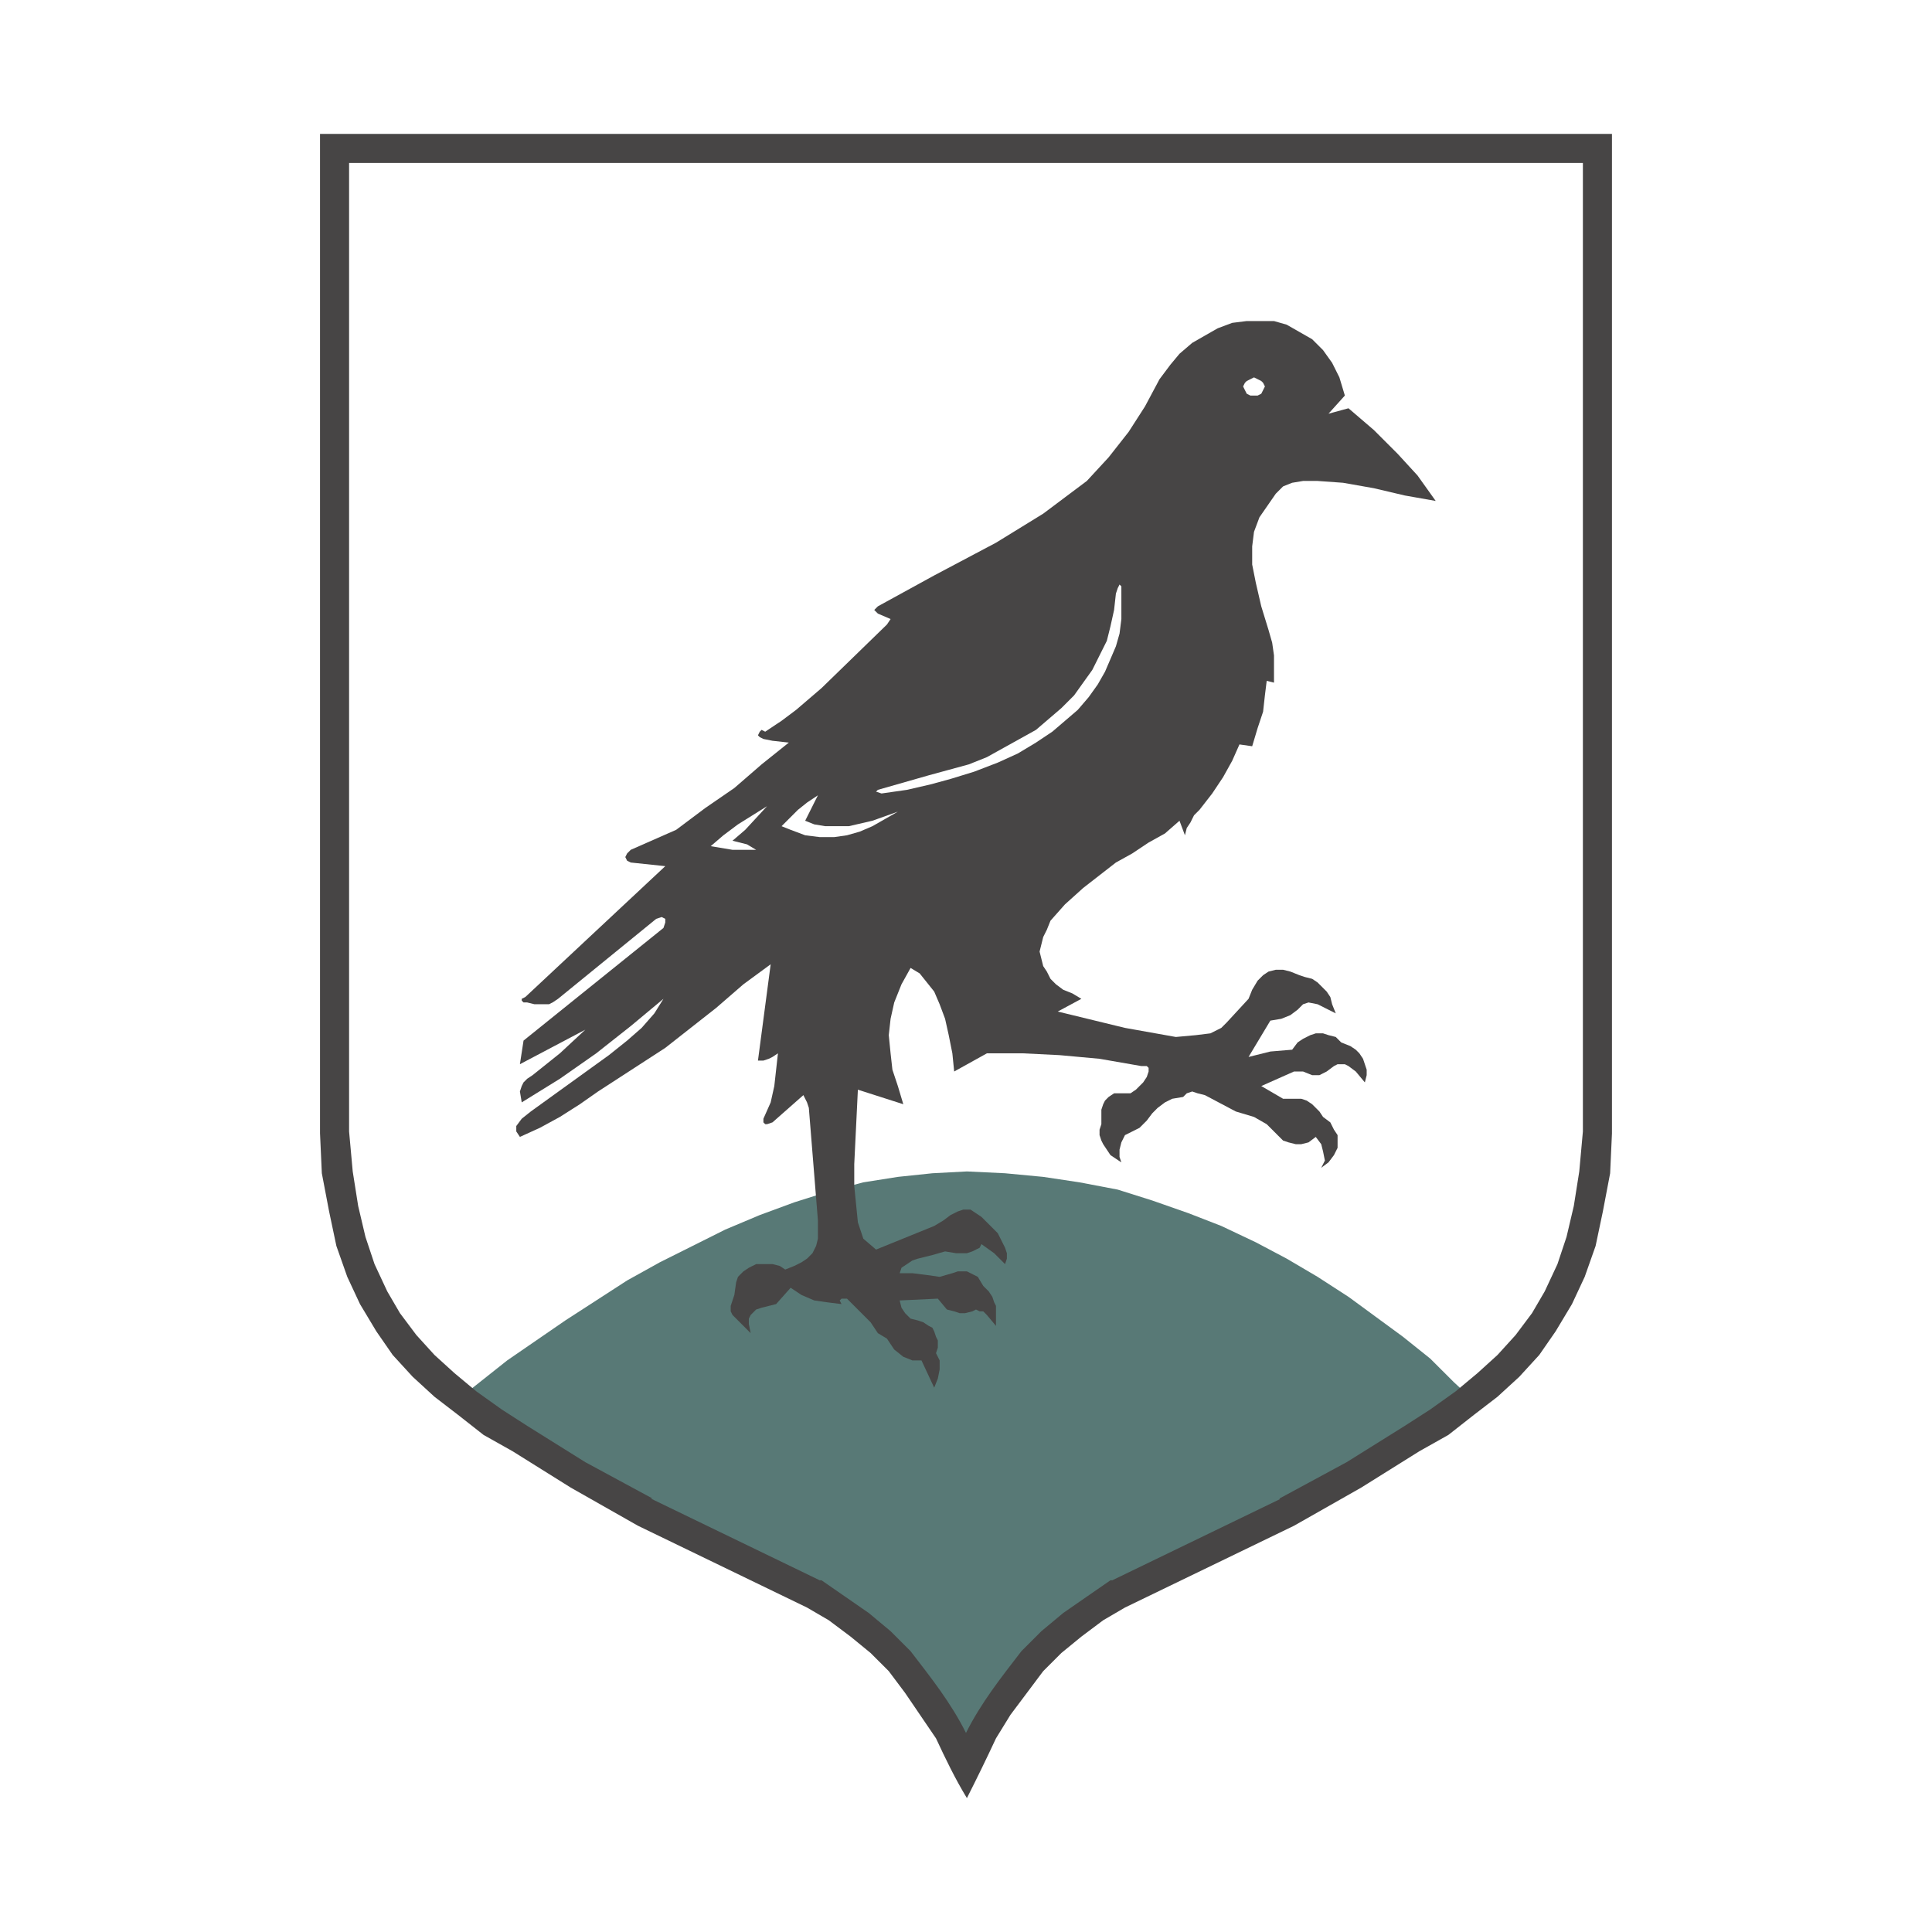
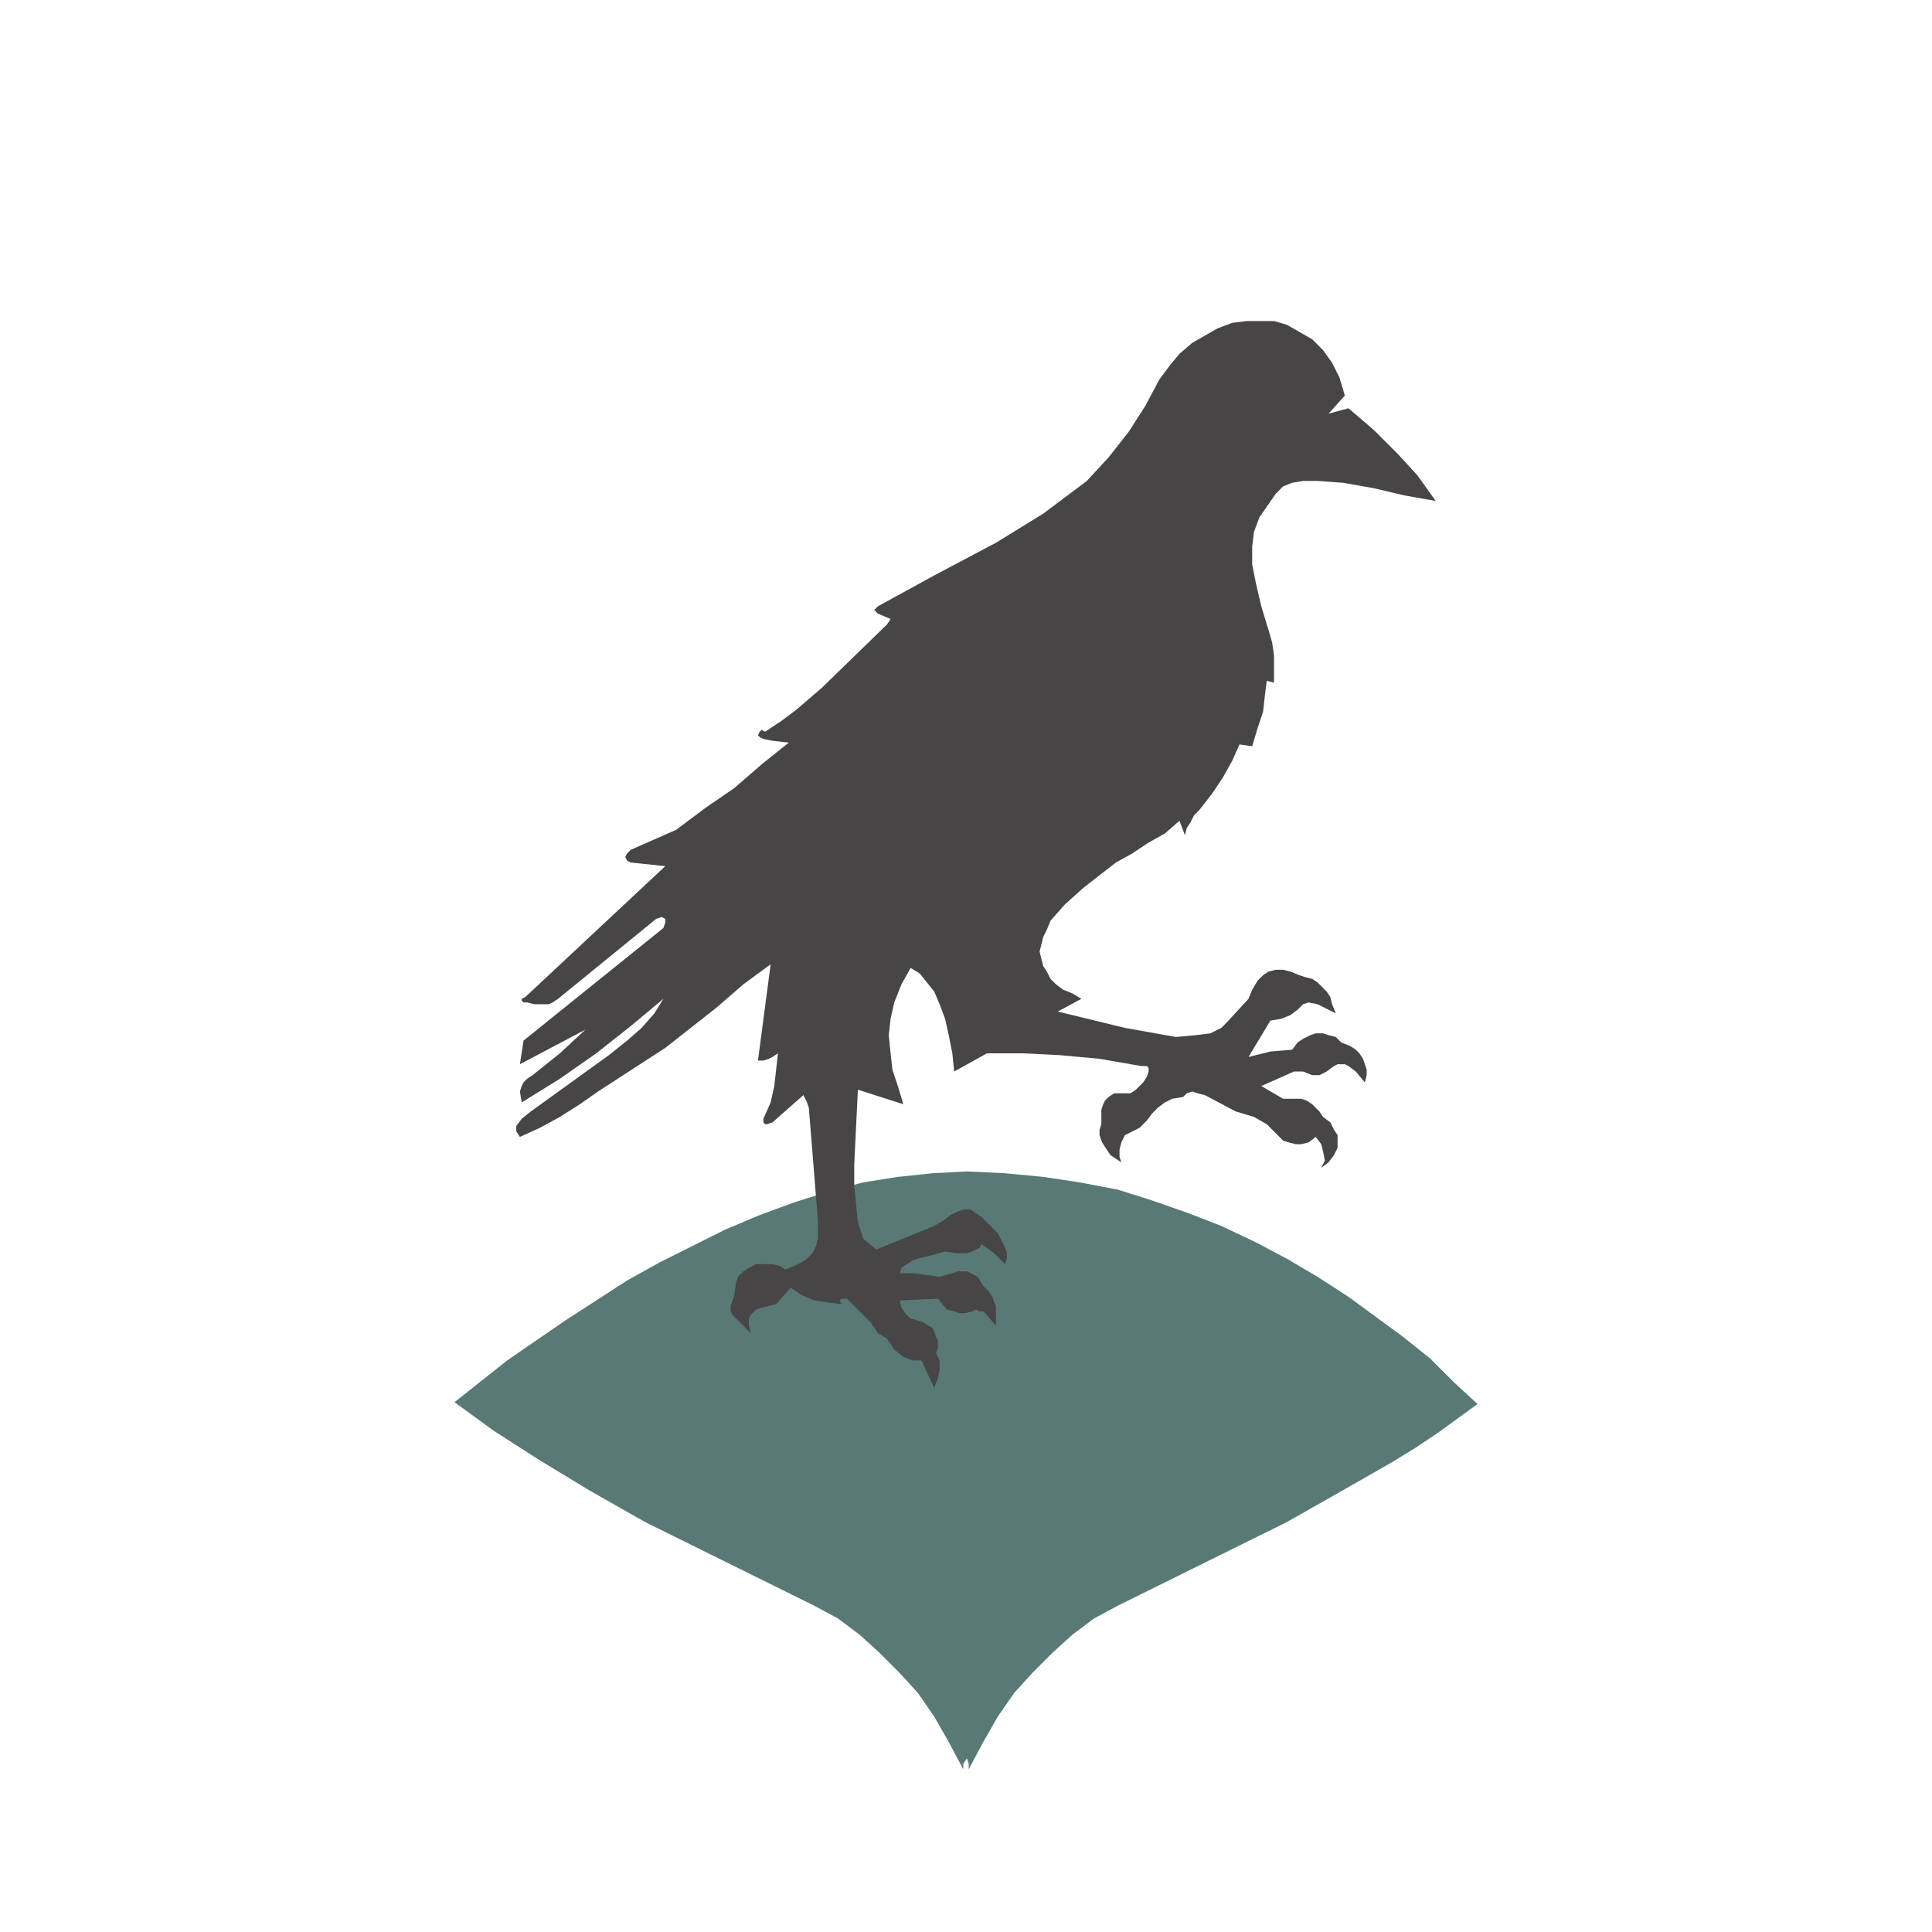
<svg xmlns="http://www.w3.org/2000/svg" width="2500" height="2500" viewBox="0 0 192.756 192.756">
  <g fill-rule="evenodd" clip-rule="evenodd">
-     <path fill="#fff" d="M0 0h192.756v192.756H0V0z" />
    <path fill="#587976" d="M96.469 175.432l.181.545v.543l1.45-2.719 1.451-2.539 1.631-2.356 1.814-1.994 1.992-1.994 1.994-1.814 2.176-1.631 2.358-1.27 16.859-8.34 5.439-3.082 5.077-2.9 2.357-1.449 2.174-1.452 1.996-1.449 1.992-1.451-2.355-2.176-2.358-2.355-2.718-2.176-2.719-1.994-2.721-1.994-3.082-1.994-3.082-1.815-3.082-1.631-3.443-1.631-3.264-1.269-3.625-1.27-3.445-1.087-3.807-.725-3.627-.545-3.807-.361-3.806-.182-3.445.182-3.444.361-3.445.545-3.444.906-3.445 1.088-3.445 1.27-3.444 1.449-3.263 1.633-3.263 1.63-3.264 1.813-3.082 1.994-3.082 1.994-5.801 3.989-5.258 4.169 3.989 2.901 4.532 2.902 5.076 3.08 5.439 3.082 16.861 8.34 2.356 1.27 2.175 1.631 1.995 1.814 1.994 1.994 1.813 1.994 1.631 2.356 1.45 2.539 1.451 2.719v-.543l.363-.545z" />
    <path fill="#474545" d="M74.895 133.01l-.182-.906v-.545l.182-.362.362-.363.182-.182.544-.179 1.45-.364 1.45-1.63 1.088.724 1.27.543 1.268.182 1.45.181-.181-.363.181-.18h.544l.726.725.725.725.906.906.726 1.088.906.545.725 1.088.906.724.907.362h.907l1.268 2.72.363-.906.181-.906v-.908l-.181-.362-.181-.363.181-.543v-.725l-.181-.363-.182-.545-.181-.361-.362-.182-.544-.363-.544-.182-.725-.181-.544-.543-.363-.543-.181-.727 3.807-.18.906 1.086.725.182.545.182h.544l.724-.182.363-.182.363.182h.362l.363.363.906 1.088V130.291l-.181-.363-.182-.543-.361-.545-.545-.543-.543-.906-.725-.364-.363-.181h-.907l-.544.181-1.269.364-1.269-.182-1.45-.182h-1.269l.181-.543.544-.363.544-.363.544-.182 1.45-.361 1.268-.363 1.089.181h1.088l.543-.181.363-.182.363-.18.182-.363 1.268.906 1.087 1.088.182-.545v-.543l-.182-.543-.181-.363-.543-1.088-1.088-1.088-.543-.543-.545-.363-.543-.363h-.726l-.544.181-.725.364-.726.543-.906.544-5.801 2.356-1.269-1.086-.544-1.633-.181-1.812-.181-1.813v-2.176l.362-7.433 4.532 1.451-.543-1.813-.544-1.632-.182-1.631-.181-1.815.181-1.631.363-1.63.725-1.813.907-1.633.906.545.725.906.725.907.544 1.267.543 1.451.363 1.631.363 1.815.181 1.812 3.264-1.812h3.625l3.627.179 3.988.364 4.17.726h.543l.182.18v.363l-.182.543-.361.545-.364.363-.363.362-.543.363h-1.633l-.543.361-.363.364-.18.363-.181.543v1.451l-.182.543v.545l.182.543.181.363.725 1.088 1.088.725-.182-.545v-.725l.182-.724.361-.725.727-.363.724-.364.725-.724.545-.725.543-.545.725-.543.726-.363 1.088-.182.361-.361.545-.182.543.182.725.182 3.082 1.631 1.814.543 1.268.726.545.543.543.545.545.543.543.182.724.181h.545l.725-.181.724-.545.545.726.182.725.182.906-.364.725.725-.543.545-.725.361-.726v-1.268l-.361-.545-.363-.725-.725-.544-.363-.543-.364-.364-.361-.361-.545-.363-.543-.182h-1.812l-2.176-1.268 3.264-1.451h.906l.906.364h.725l.724-.364.727-.543.361-.183h.727l.361.183.727.543.906 1.088.182-.724v-.545l-.182-.545-.182-.543-.363-.543-.361-.363-.545-.364-.907-.361-.544-.545-.725-.182-.543-.179h-.727l-.543.179-.724.364-.545.363-.543.725-2.176.181-2.176.543 2.176-3.625 1.088-.182.906-.363.725-.543.545-.545.543-.179.906.179.727.364 1.086.545-.362-.909-.181-.724-.364-.543-.543-.545-.363-.362-.543-.363-.725-.181-.544-.182-.907-.361-.724-.182h-.725l-.727.182-.542.361-.545.545-.543.906-.364.906-2.175 2.358-.543.543-1.088.545-1.451.179-1.995.182-5.076-.906-6.707-1.631 2.358-1.27-.909-.543-.906-.363-.724-.543-.543-.545-.364-.724-.363-.545-.18-.724-.181-.726.181-.726.18-.725.363-.725.364-.906 1.449-1.632 1.812-1.631 3.264-2.539 1.633-.906 1.631-1.088 1.631-.906 1.451-1.269.543 1.45.181-.725.364-.544.361-.725.545-.544 1.269-1.631 1.088-1.632.907-1.632.724-1.631 1.27.181.543-1.813.545-1.632.181-1.631.18-1.45.726.181v-2.719l-.181-1.269-.364-1.269-.724-2.357-.545-2.357-.361-1.813v-1.813l.181-1.45.543-1.45 1.633-2.358.725-.724.906-.363 1.088-.181h1.449l2.539.181 3.082.544 3.082.725 3.082.544-1.812-2.538-1.996-2.176-2.356-2.356-2.539-2.176-1.994.544 1.633-1.813-.545-1.813-.725-1.451-.906-1.269-1.088-1.087-1.269-.725-1.27-.725-1.268-.363H124.387l-1.449.181-1.452.544-1.269.725-1.268.726-1.269 1.087-.907 1.088-1.087 1.45-1.452 2.72-1.63 2.537-1.995 2.539-2.175 2.357-2.176 1.631-2.176 1.632-2.355 1.45-2.358 1.45-6.164 3.264-5.619 3.082-.182.181-.181.181.181.182.182.181 1.268.544-.362.544-6.527 6.345-1.269 1.088-1.269 1.087-1.45 1.088-1.632 1.087-.362-.18-.182.18-.181.363.181.181.363.182.906.181 1.632.181-2.719 2.176-2.72 2.357-2.9 1.994-2.901 2.175-4.532 1.995-.363.362-.181.363.181.363.363.18 3.445.363-13.96 13.053-.363.181v.182l.181.182h.363l.725.179h1.451l.362-.179.544-.364 9.79-7.976.544-.182.363.182v.362l-.182.545-13.96 11.239-.362 2.356 6.526-3.444-2.537 2.358-2.72 2.176-.544.361-.363.363-.181.363-.181.543.181 1.088 3.808-2.357 3.625-2.537 3.445-2.721 3.263-2.719-.906 1.452-1.27 1.449-1.45 1.269-1.813 1.449-7.795 5.622-.907.724-.543.727v.543l.362.543 1.994-.907 1.995-1.087 1.994-1.268 1.813-1.27 6.708-4.351 5.076-3.988 2.719-2.356 2.719-1.996-1.269 9.609h.544l.544-.181.362-.182.544-.361-.181 1.631-.182 1.632-.362 1.631-.725 1.631v.363l.181.182h.182l.543-.182 3.082-2.718.363.724.181.543.907 11.241v1.814l-.182.725-.362.724-.544.543-.544.363-.725.364-.907.361-.543-.361-.726-.182h-1.631l-.726.363-.543.362-.544.545-.181.543-.182 1.269-.181.543-.181.545v.543l.181.363 1.813 1.813z" />
-     <path fill="#fff" d="M76.527 80.436l-1.45.906-1.451.907-1.451 1.087-1.268 1.088 2.175.363h2.357l-.907-.544-1.45-.363 1.269-1.088 2.176-2.356zM81.603 79.348l-1.088.725-.906.725-.907.907-.725.725.906.362 1.45.544 1.451.182h1.45l1.269-.182 1.269-.362 1.27-.544 1.269-.725 1.269-.726-2.538.907-2.358.544h-2.356l-1.087-.181-.908-.363 1.27-2.538zM111.879 59.225V58.5l-.182-.182-.181.363-.182.544-.182 1.631-.361 1.632-.363 1.45-.725 1.451-.724 1.45-.909 1.269-.906 1.269-1.268 1.269-1.269 1.088-1.27 1.088-1.63.906-1.633.906-1.631.907-1.813.725-1.995.544-1.993.544-5.076 1.45-.182.181.544.182 2.538-.363 2.356-.544 1.995-.544 2.356-.725 2.358-.906 1.994-.906 1.812-1.089 1.631-1.088 1.27-1.087 1.269-1.088 1.088-1.269.906-1.268.725-1.27.545-1.269.543-1.269.363-1.269.182-1.45v-2.538zM125.113 37.651l.362.181.363.182.182.181.181.362-.181.363-.182.363-.363.181h-.725l-.363-.181-.182-.363-.18-.363.18-.362.182-.181.363-.182.363-.181z" />
-     <path d="M160.826 113.068l-.182 3.988-.725 3.807-.725 3.445-1.088 3.082-1.27 2.719-1.631 2.719-1.633 2.357-1.992 2.176-2.176 1.994-2.357 1.812-2.539 1.994-2.9 1.631-5.801 3.627-6.707 3.807-16.861 8.158-2.174 1.27-2.176 1.631-1.994 1.633-1.814 1.812-1.631 2.176-1.631 2.174-1.451 2.357c-.936 2.008-1.9 3.986-2.9 5.961-1.182-1.945-2.119-3.896-3.082-5.961l-3.082-4.531-1.632-2.176-1.813-1.812-1.994-1.633-2.175-1.631-2.176-1.27-16.86-8.158-6.708-3.807-5.801-3.627-2.901-1.631-2.538-1.994-2.357-1.812-2.175-1.994-1.994-2.176-1.632-2.357-1.631-2.719-1.269-2.719-1.087-3.082-.726-3.445-.725-3.807-.181-3.988v-99.71h128.897v99.71zm-78.861 44.598h-.181l-16.86-8.158h.181l-6.708-3.627-5.801-3.625-2.538-1.633-2.539-1.811-2.176-1.814-1.994-1.812-1.812-1.994-1.632-2.176-1.269-2.176-1.269-2.719-.906-2.719-.726-3.082-.544-3.445-.362-3.988V16.259h123.096v96.628l-.361 3.988-.545 3.445-.725 3.082-.906 2.719-1.27 2.719-1.27 2.176-1.631 2.176-1.812 1.994-1.996 1.812-2.174 1.814-2.539 1.811-2.537 1.633-5.803 3.625-6.707 3.627.037.068-16.715 8.09h-.182l-2.357 1.631-2.357 1.633-2.174 1.812-1.994 1.994c-2.049 2.662-4.021 5.139-5.531 8.158-1.509-3.02-3.482-5.496-5.529-8.158l-1.995-1.994-2.174-1.812-2.357-1.633-2.356-1.631z" fill="#474545" />
  </g>
</svg>